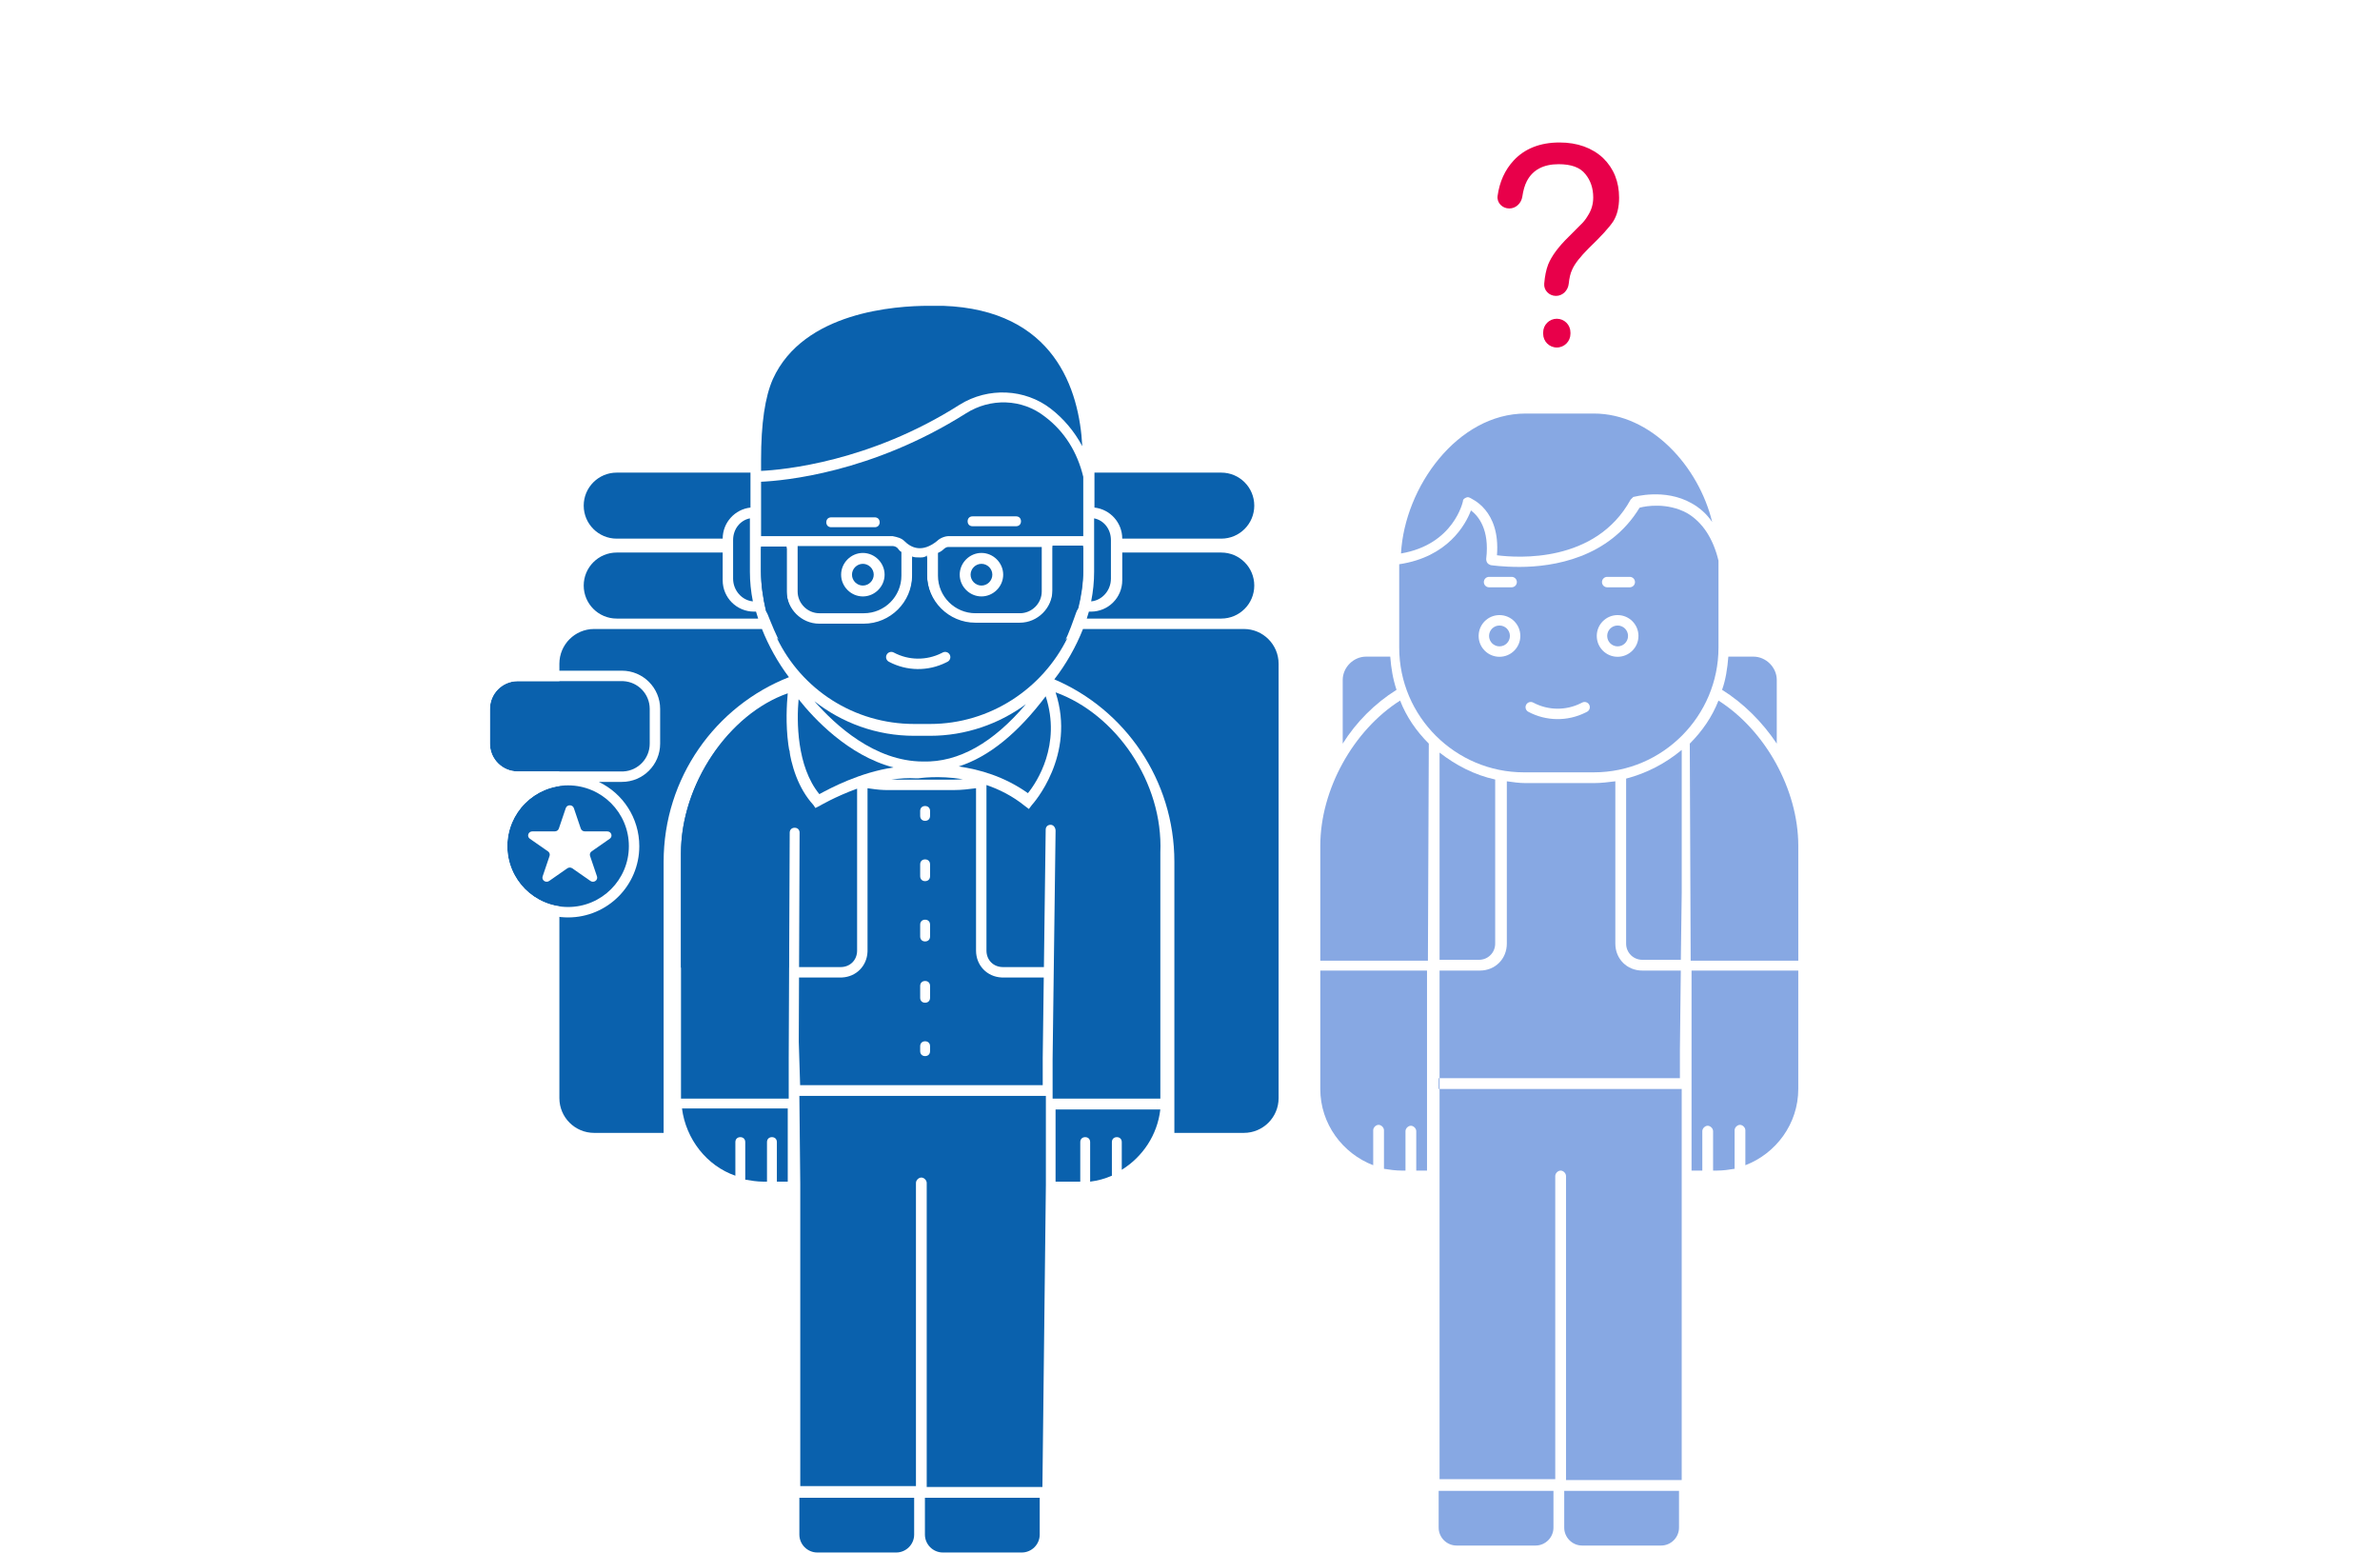
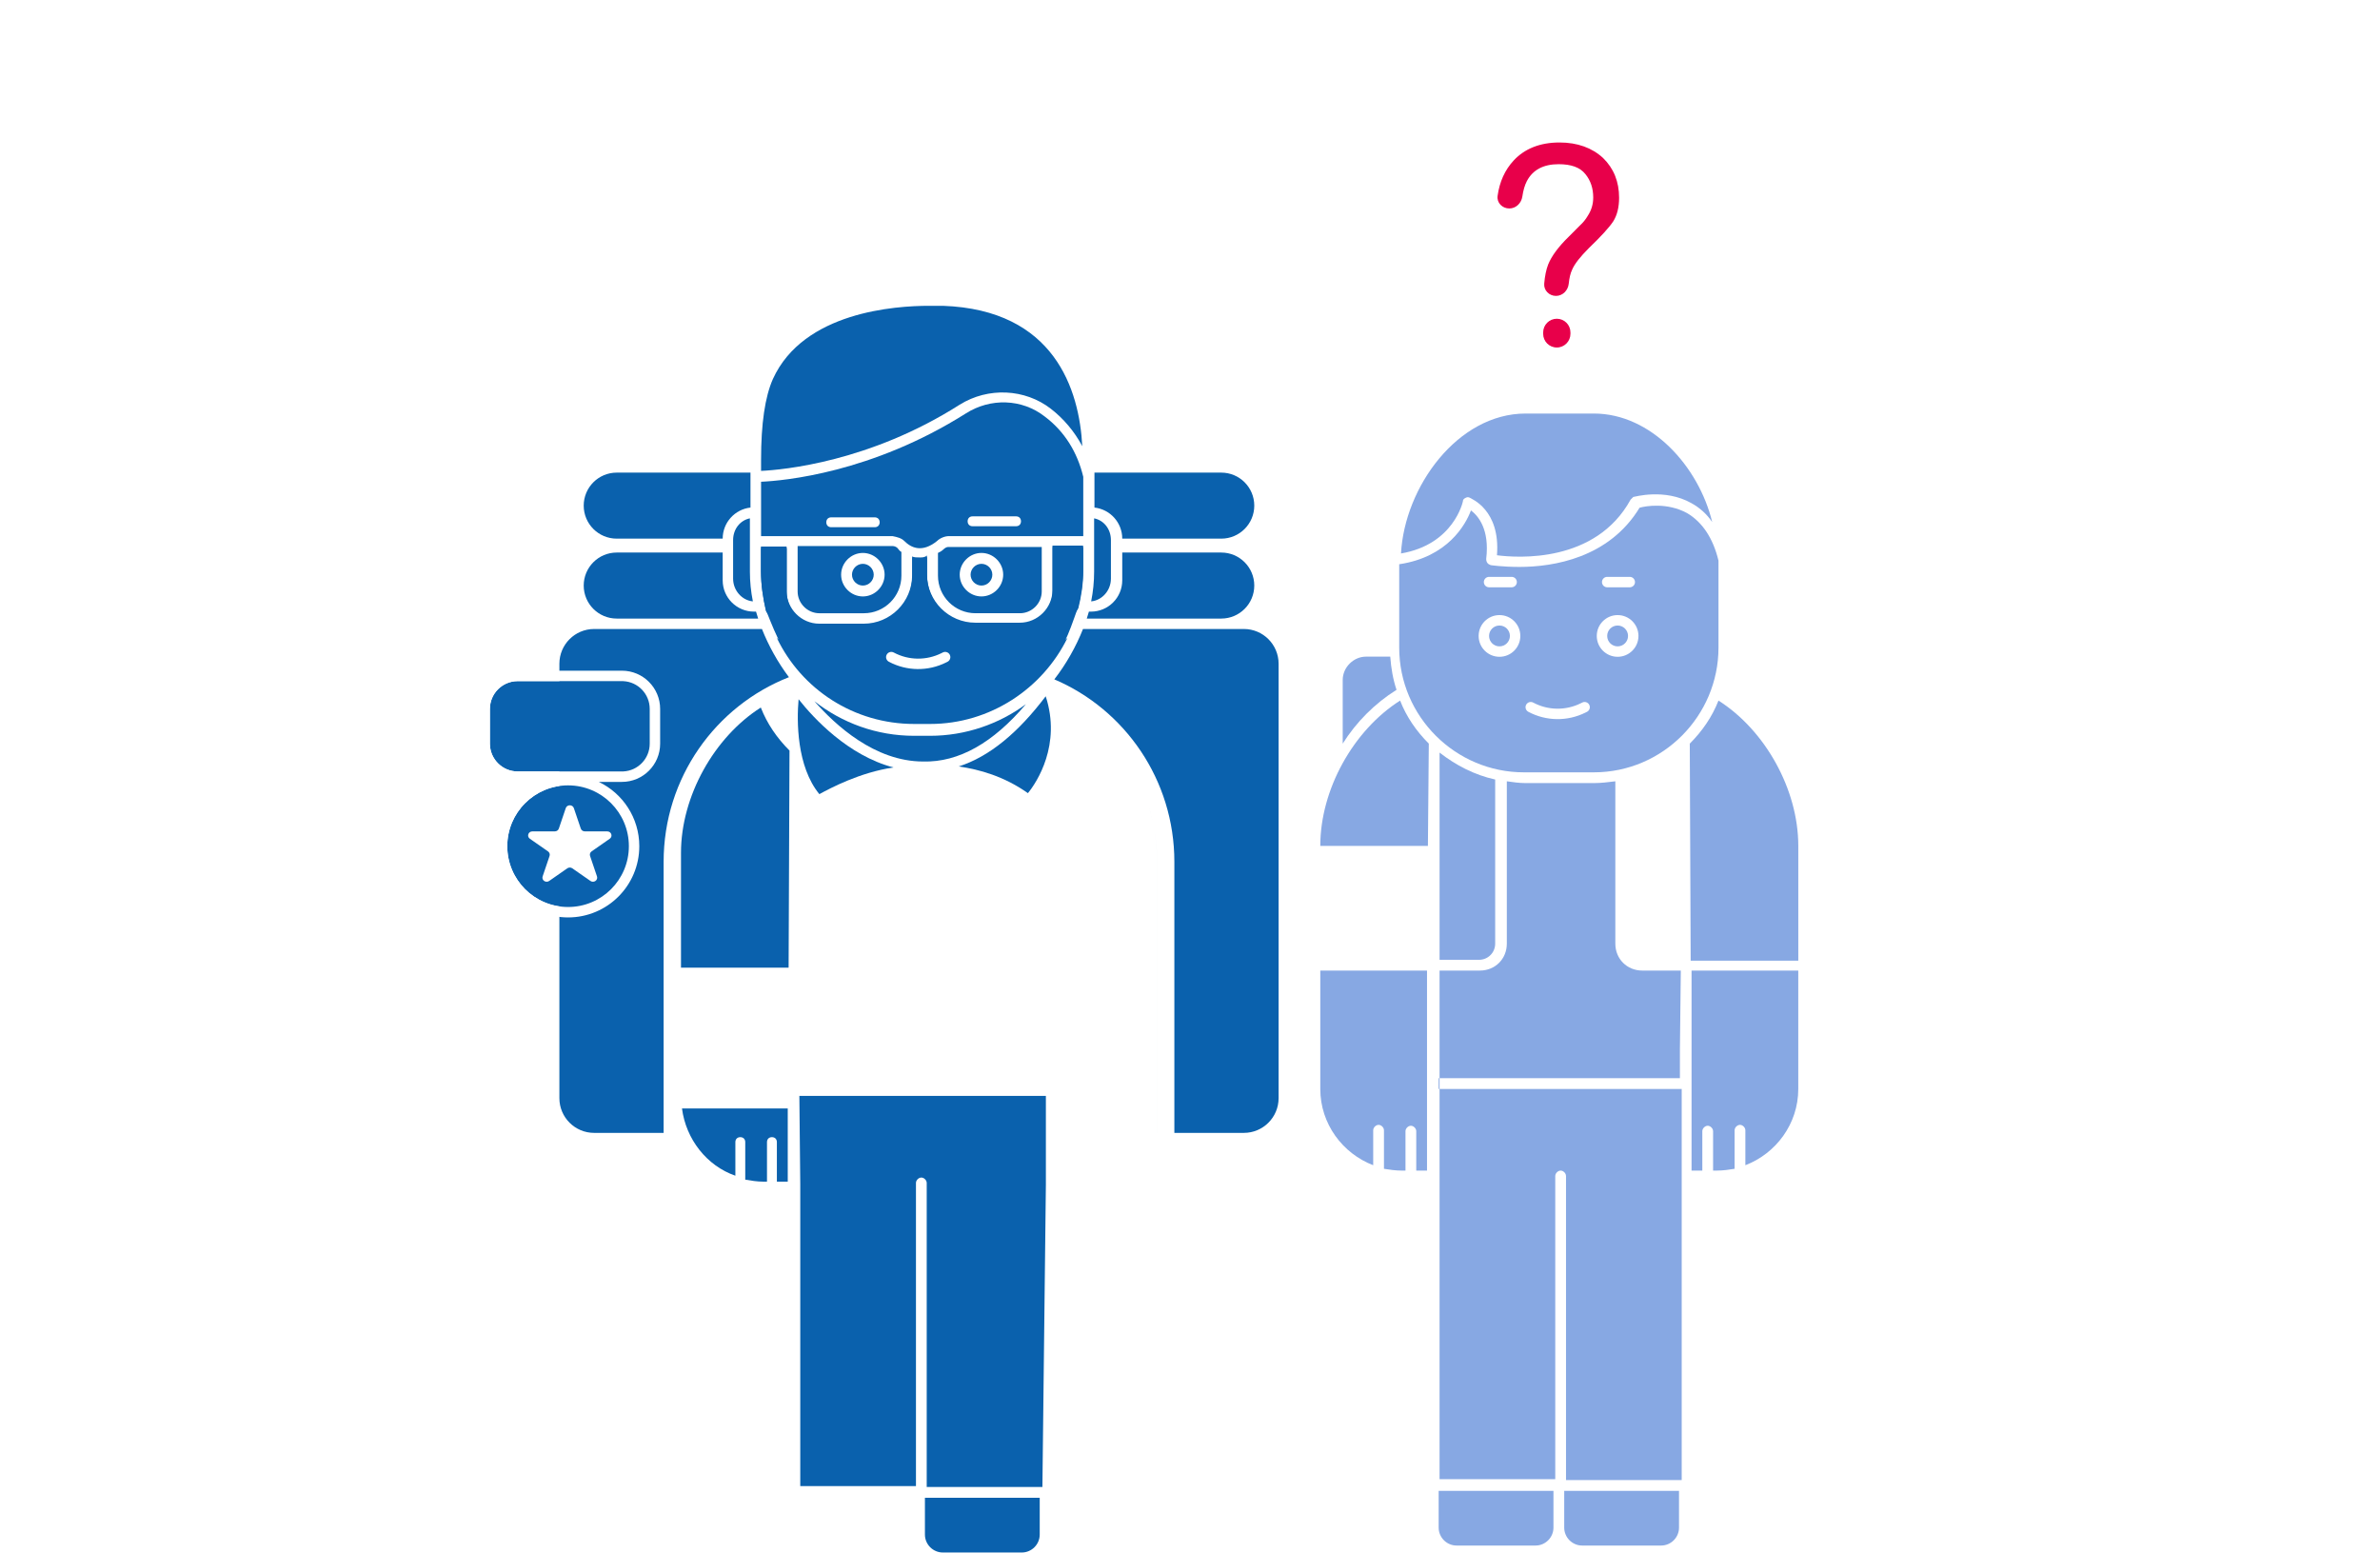
<svg xmlns="http://www.w3.org/2000/svg" width="685" height="447" viewBox="0 0 685 447" fill="none">
  <path d="M0 0H685V447H0V0Z" fill="white" />
  <path d="M414.07 439.587C414.07 442.426 416.393 444.749 419.233 444.749H441.947C444.786 444.749 447.109 442.426 447.109 439.587V429.004H414.07V439.587Z" fill="#87A8E3" />
  <path d="M450.207 439.587C450.207 442.426 452.53 444.749 455.369 444.749H478.084C480.923 444.749 483.246 442.426 483.246 439.587V429.004H450.207V439.587Z" fill="#87A8E3" />
  <path d="M380 313.364C380 323.431 386.453 331.949 395.229 335.304V325.238C395.229 324.463 396.003 323.689 396.778 323.689C397.552 323.689 398.326 324.463 398.326 325.238V336.079V336.337C399.875 336.595 401.682 336.853 403.489 336.853H404.521V325.496C404.521 324.722 405.295 323.947 406.07 323.947C406.844 323.947 407.619 324.722 407.619 325.496V336.853H410.716V311.558V301.749V279.293H380V313.364Z" fill="#87A8E3" />
-   <path d="M380 243.413V276.452H410.974L411.232 213.987C407.619 210.374 404.779 206.244 402.972 201.598C389.55 210.116 380 227.151 380 243.413Z" fill="#87A8E3" />
+   <path d="M380 243.413H410.974L411.232 213.987C407.619 210.374 404.779 206.244 402.972 201.598C389.55 210.116 380 227.151 380 243.413Z" fill="#87A8E3" />
  <path d="M517.571 313.364C517.571 323.431 511.118 331.949 502.342 335.304V325.238C502.342 324.463 501.568 323.689 500.794 323.689C500.019 323.689 499.245 324.463 499.245 325.238V336.079V336.337C497.696 336.595 495.89 336.853 494.083 336.853H493.05V325.496C493.05 324.722 492.276 323.947 491.502 323.947C490.727 323.947 489.953 324.722 489.953 325.496V336.853H486.855V311.558V301.749V279.293H517.571V313.364Z" fill="#87A8E3" />
  <path d="M517.576 243.413V276.452H486.602L486.344 213.987C489.957 210.374 492.797 206.244 494.604 201.598C508.026 210.116 517.576 227.151 517.576 243.413Z" fill="#87A8E3" />
  <path d="M465.695 185.851C467.502 185.851 468.792 184.302 468.792 182.754C468.792 181.205 467.244 179.656 465.695 179.656C464.146 179.656 462.598 181.205 462.598 182.754C462.598 184.302 463.888 185.851 465.695 185.851Z" fill="#87A8E3" />
  <path d="M421.041 144.295C421.041 143.779 421.299 143.521 421.815 143.263C422.331 143.005 422.589 143.005 423.105 143.263C423.364 143.521 431.881 146.619 430.849 159.783C436.786 160.557 459.242 162.106 469.308 143.779C469.567 143.521 469.825 143.263 470.083 143.005C470.341 143.005 479.117 140.424 486.86 144.812C489.183 146.102 491.248 147.909 492.797 150.232C488.925 134.229 475.245 119 458.726 119H439.109C419.492 119 404.263 140.166 403.23 159.266C418.459 156.685 421.041 144.295 421.041 144.295Z" fill="#87A8E3" />
-   <path d="M511.382 213.99V195.664C511.382 192.051 508.284 188.953 504.671 188.953H497.444C497.185 192.309 496.669 195.664 495.637 198.503C501.832 202.375 507.252 207.796 511.382 213.99Z" fill="#87A8E3" />
  <path d="M431.879 179.395C430.072 179.395 428.781 180.943 428.781 182.492C428.781 184.041 430.33 185.589 431.879 185.589C433.685 185.589 434.976 184.041 434.976 182.492C434.976 180.943 433.685 179.395 431.879 179.395Z" fill="#87A8E3" />
  <path d="M401.94 198.503C400.908 195.406 400.391 192.309 400.133 188.953H393.164C389.551 188.953 386.453 192.051 386.453 195.664V213.99C390.325 207.796 395.745 202.375 401.94 198.503Z" fill="#87A8E3" />
  <path d="M425.689 276.195C428.27 276.195 430.335 274.13 430.335 271.549V224.314C424.399 223.023 418.978 220.184 414.332 216.57V276.195H425.689Z" fill="#87A8E3" />
  <path d="M483.762 279.291H472.663C468.275 279.291 464.919 275.935 464.919 271.547V224.828C462.854 225.086 460.79 225.344 458.725 225.344H439.108C437.301 225.344 435.494 225.086 433.687 224.828V271.547C433.687 275.935 430.332 279.291 425.944 279.291H414.328V311.555V338.658V425.643H447.626V338.4C447.626 337.625 448.4 336.851 449.174 336.851C449.949 336.851 450.723 337.625 450.723 338.4V425.901H484.02V338.916V313.362H414.07V310.265H483.504V302.005L483.762 279.291Z" fill="#87A8E3" />
-   <path d="M472.67 276.192H483.769L484.027 256.834V215.793C479.381 219.665 473.96 222.504 468.023 224.053V271.546C468.023 274.127 470.088 276.192 472.67 276.192Z" fill="#87A8E3" />
  <path d="M458.726 222.248C478.601 222.248 494.605 205.987 494.605 186.37V161.332C493.056 154.88 489.958 150.233 485.57 147.652C479.892 144.555 473.697 145.587 471.89 146.104C463.114 160.558 447.111 163.139 437.303 163.139C432.398 163.139 429.043 162.623 429.043 162.623C428.268 162.365 427.752 161.849 427.752 160.816C428.785 152.298 425.429 148.427 423.364 146.878C421.816 151.008 416.653 160.3 402.715 162.365V186.37C402.715 206.245 418.976 222.248 438.593 222.248H458.726Z" fill="#87A8E3" />
  <path d="M439.251 202.794C439.641 202.064 440.55 201.787 441.28 202.177C445.556 204.457 450.672 204.524 455.006 202.357L455.403 202.158C456.144 201.788 457.045 202.088 457.416 202.829C457.786 203.57 457.486 204.471 456.745 204.842L456.348 205.04C451.144 207.642 445.002 207.561 439.868 204.823C439.138 204.433 438.861 203.525 439.251 202.794ZM431.574 177C434.888 177 437.574 179.686 437.574 183C437.574 186.314 434.888 189 431.574 189C428.261 189 425.574 186.314 425.574 183C425.574 179.686 428.261 177 431.574 177ZM465.574 177C468.888 177 471.574 179.686 471.574 183C471.574 186.314 468.888 189 465.574 189C462.261 189 459.574 186.314 459.574 183C459.574 179.686 462.261 177 465.574 177ZM435.074 166C435.903 166 436.574 166.672 436.574 167.5C436.574 168.328 435.903 169 435.074 169H428.574C427.746 169 427.074 168.328 427.074 167.5C427.074 166.672 427.746 166 428.574 166H435.074ZM469.074 166C469.903 166 470.574 166.672 470.574 167.5C470.574 168.328 469.903 169 469.074 169H462.574C461.746 169 461.074 168.328 461.074 167.5C461.074 166.672 461.746 166 462.574 166H469.074Z" fill="white" />
  <path d="M434.574 183C434.574 184.657 433.231 186 431.574 186C429.917 186 428.574 184.657 428.574 183C428.574 181.343 429.917 180 431.574 180C433.231 180 434.574 181.343 434.574 183Z" fill="#87A8E3" />
  <path d="M468.574 183C468.574 184.657 467.231 186 465.574 186C463.917 186 462.574 184.657 462.574 183C462.574 181.343 463.917 180 465.574 180C467.231 180 468.574 181.343 468.574 183Z" fill="#87A8E3" />
  <path d="M435.649 46.194C438.806 42.785 443.257 41 448.842 41C454.022 41 458.23 42.542 461.387 45.464C464.462 48.466 466 52.281 466 56.907C466 59.666 465.433 61.938 464.3 63.724C463.167 65.428 460.82 68.025 457.34 71.352C454.831 73.868 453.212 75.897 452.484 77.601C451.99 78.64 451.677 79.981 451.508 81.623C451.309 83.562 449.774 85.149 447.83 85.149C445.886 85.149 444.283 83.564 444.449 81.622C444.635 79.44 445.012 77.57 445.604 76.059C446.575 73.706 448.437 71.109 451.513 68.106L454.669 64.941C455.64 64.048 456.369 63.155 456.935 62.182C458.068 60.477 458.554 58.692 458.554 56.825C458.554 54.228 457.826 51.956 456.288 50.089C454.75 48.142 452.16 47.249 448.599 47.249C444.228 47.249 441.153 48.872 439.453 52.118C438.839 53.3 438.418 54.773 438.152 56.56C437.867 58.468 436.322 59.99 434.398 59.99C432.407 59.99 430.758 58.364 431.029 56.386C431.586 52.324 433.126 48.914 435.649 46.194ZM451.998 96.064C451.998 98.238 450.241 100 448.073 100C445.905 100 444.147 98.238 444.147 96.064V95.658C444.147 93.484 445.905 91.722 448.073 91.722C450.241 91.722 451.998 93.484 451.998 95.658V96.064Z" fill="#E8004A" />
  <path d="M219.3 181C221.195 185.791 223.841 190.575 227.07 194.869C205.96 203.15 191 223.816 191 248V326H171C165.477 326 161 321.523 161 316V191C161 185.477 165.477 181 171 181H219.3ZM332.156 238.419C332.731 241.524 333.034 244.727 333.034 248V326H333.032V248C333.032 244.727 332.731 241.524 332.156 238.419ZM358 181C363.523 181 368 185.477 368 191V316C368 321.523 363.523 326 358 326H338V248C338 224.402 323.756 204.154 303.453 195.493C306.9 191.041 309.715 186.025 311.702 181H358ZM331.711 236.269C331.48 235.259 331.22 234.261 330.932 233.275C330.946 233.323 330.961 233.37 330.975 233.418C331.247 234.357 331.491 235.308 331.711 236.269ZM330.758 232.689C330.798 232.82 330.835 232.95 330.874 233.081C330.796 232.819 330.716 232.559 330.635 232.299C330.676 232.429 330.718 232.559 330.758 232.689ZM330.293 231.247C330.399 231.56 330.5 231.874 330.601 232.189C330.501 231.874 330.399 231.56 330.293 231.247ZM208 167C208 171.971 212.029 176 217 176H217.596C217.785 176.664 217.99 177.331 218.211 178H177.5C172.253 178 168 173.747 168 168.5C168 163.253 172.253 159 177.5 159H208V167ZM351.5 159C356.747 159 361 163.253 361 168.5C361 173.747 356.747 178 351.5 178H312.79C313.01 177.331 313.215 176.664 313.404 176H314C318.971 176 323 171.971 323 167V159H351.5ZM216 146.057C211.5 146.554 208 150.368 208 155H177.5C172.253 155 168 150.747 168 145.5C168 140.253 172.253 136 177.5 136H216V146.057ZM351.5 136C356.747 136 361 140.253 361 145.5C361 150.747 356.747 155 351.5 155H323C323 150.368 319.5 146.554 315 146.057V136H351.5ZM331.959 237.411C332.02 237.708 332.079 238.006 332.135 238.305C332.079 238.006 332.02 237.708 331.959 237.411ZM331.72 236.304C331.791 236.617 331.86 236.931 331.926 237.246C331.86 236.931 331.791 236.617 331.72 236.304Z" fill="#0A61AD" />
-   <path d="M230.07 441.587C230.07 444.426 232.393 446.749 235.233 446.749H257.947C260.786 446.749 263.109 444.426 263.109 441.587V431.004H230.07V441.587Z" fill="#0A61AD" />
  <path d="M266.207 441.587C266.207 444.426 268.53 446.749 271.369 446.749H294.084C296.923 446.749 299.246 444.426 299.246 441.587V431.004H266.207V441.587Z" fill="#0A61AD" />
  <path d="M196 245.413V278.452H226.974L227.232 215.987C223.619 212.374 220.779 208.244 218.972 203.598C205.55 212.116 196 229.151 196 245.413Z" fill="#0A61AD" />
  <path d="M229.57 157.409V170.21C229.57 173.624 232.415 176.468 235.828 176.468H248.629C254.603 176.468 259.438 171.632 259.438 165.659V158.832C258.869 158.547 258.585 157.978 258.301 157.694C258.016 157.409 257.447 157.125 256.878 157.125H229.57V157.409ZM248.345 171.632C244.931 171.632 242.086 168.788 242.086 165.374C242.086 161.961 244.931 159.116 248.345 159.116C251.758 159.116 254.603 161.961 254.603 165.374C254.603 168.788 251.758 171.632 248.345 171.632Z" fill="#0A61AD" />
  <path d="M260.862 182.439C261.431 182.154 262.284 182.154 262.853 182.154H263.422H269.965H270.534C271.387 182.154 271.956 182.439 272.809 182.439C277.361 184.43 300.117 192.395 310.358 175.043C311.211 171.629 311.78 167.931 311.78 164.233V157.406H302.962V170.207C302.962 175.327 298.695 179.594 293.575 179.594H280.774C273.094 179.594 266.836 173.336 266.836 165.656V160.251C266.267 160.82 265.414 160.82 264.845 160.82C263.991 160.82 263.138 160.82 262.569 160.535V165.94C262.569 173.62 256.311 179.878 248.63 179.878H235.83C230.71 179.878 226.443 175.612 226.443 170.491V157.691H219.047V164.518C219.047 168.5 219.616 172.198 220.469 175.896C231.279 192.395 255.742 184.43 260.862 182.439Z" fill="#0A61AD" />
  <path d="M295.272 202.635C287.592 208.324 277.921 211.737 267.68 211.737H263.129C252.319 211.737 242.363 208.039 234.398 201.781C240.372 208.608 251.75 219.133 265.689 219.133C275.929 219.418 285.885 213.728 295.272 202.635Z" fill="#0A61AD" />
  <path d="M290.153 189.271C281.619 189.271 273.939 186.427 271.379 185.289C271.094 185.289 270.81 185.004 270.525 185.004H269.956H263.414H262.845C262.561 185.004 262.276 185.004 261.992 185.289C259.147 186.427 250.898 189.271 241.795 189.271C235.537 189.271 228.995 187.849 223.59 183.582C230.701 198.374 245.778 208.33 263.129 208.33H267.681C285.033 208.33 300.109 198.089 307.22 183.582C302.1 187.849 295.842 189.271 290.153 189.271ZM272.801 192.4C269.388 194.391 266.259 194.96 263.698 194.96C258.578 194.96 255.449 192.4 255.449 192.4C254.88 191.831 254.596 190.978 255.165 190.125C255.734 189.556 256.587 189.556 257.44 189.84C257.725 190.125 262.845 194.107 271.379 189.556C272.232 189.271 273.086 189.556 273.37 190.125C273.939 190.978 273.654 191.831 272.801 192.4Z" fill="#0A61AD" />
  <path d="M229.851 201.215C229.282 207.473 229.282 220.558 235.824 228.523C238.953 226.816 247.487 222.265 257.159 220.842C244.074 217.429 234.118 206.62 229.851 201.215Z" fill="#0A61AD" />
  <path d="M300.97 200.363C293.005 210.888 284.756 217.715 275.938 220.56C281.911 221.413 289.023 223.404 295.85 228.24C298.41 225.111 305.521 214.302 300.97 200.363Z" fill="#0A61AD" />
  <path d="M302.393 117.584C306.091 120.428 309.22 124.126 311.496 128.393C310.642 112.179 303.531 89.138 271.387 88C271.387 88 269.965 88 267.405 88C257.733 88 231.279 89.707 222.46 109.05C220.185 114.17 219.047 121.85 219.047 132.375V135.504C225.305 135.22 250.337 132.944 276.223 116.446C284.472 111.326 294.997 111.894 302.393 117.584Z" fill="#0A61AD" />
  <path d="M248.344 162.246C246.637 162.246 245.215 163.668 245.215 165.375C245.215 167.082 246.637 168.504 248.344 168.504C250.051 168.504 251.473 167.082 251.473 165.375C251.473 163.668 250.051 162.246 248.344 162.246Z" fill="#0A61AD" />
  <path d="M319.74 166.512V155.418C319.74 152.289 317.749 149.729 314.904 149.16V164.521C314.904 167.365 314.62 170.21 314.051 173.055C317.18 172.77 319.74 169.926 319.74 166.512Z" fill="#0A61AD" />
  <path d="M210.998 166.512V155.418C210.998 152.289 212.99 149.729 215.834 149.16V164.521C215.834 167.365 216.119 170.21 216.688 173.055C213.558 172.77 210.998 169.926 210.998 166.512Z" fill="#0A61AD" />
  <path d="M260.293 155.697C262.284 157.688 265.414 159.11 269.68 155.697C270.534 154.843 271.956 154.275 273.094 154.275H311.78V137.207C310.073 130.096 306.375 124.122 300.686 119.855C294.144 114.735 285.041 114.45 277.93 119.002C250.906 136.069 225.589 138.345 219.047 138.629V154.275H256.88C258.302 154.559 259.44 154.843 260.293 155.697ZM279.921 148.585H292.437C293.29 148.585 293.859 149.154 293.859 150.008C293.859 150.861 293.29 151.43 292.437 151.43H279.921C279.067 151.43 278.499 150.861 278.499 150.008C278.499 149.154 279.067 148.585 279.921 148.585ZM251.76 151.714H239.243C238.39 151.714 237.821 151.146 237.821 150.292C237.821 149.439 238.39 148.87 239.243 148.87H251.76C252.613 148.87 253.182 149.439 253.182 150.292C253.182 151.146 252.613 151.714 251.76 151.714Z" fill="#0A61AD" />
  <path d="M271.668 157.975C271.099 158.544 270.53 158.829 269.961 159.113V165.656C269.961 171.629 274.797 176.465 280.77 176.465H293.571C296.984 176.465 299.829 173.62 299.829 170.207V157.406H272.806C272.521 157.406 271.952 157.691 271.668 157.975ZM282.477 159.113C285.891 159.113 288.735 161.958 288.735 165.371C288.735 168.785 285.891 171.629 282.477 171.629C279.064 171.629 276.219 168.785 276.219 165.371C276.219 161.958 279.064 159.113 282.477 159.113Z" fill="#0A61AD" />
  <path d="M282.481 168.504C284.187 168.504 285.61 167.082 285.61 165.375C285.61 163.668 284.187 162.246 282.481 162.246C280.774 162.246 279.352 163.668 279.352 165.375C279.352 167.082 280.774 168.504 282.481 168.504Z" fill="#0A61AD" />
-   <path d="M303.805 340.031H310.916V328.653C310.916 327.799 311.485 327.23 312.338 327.23C313.192 327.23 313.761 327.799 313.761 328.653V340.031C316.036 339.747 318.028 339.178 320.019 338.324V328.653C320.019 327.799 320.588 327.23 321.441 327.23C322.294 327.23 322.863 327.799 322.863 328.653V336.618C328.837 332.92 333.104 326.662 333.957 319.266H303.805V340.031Z" fill="#0A61AD" />
  <path d="M214.494 339.461C216.201 339.746 217.908 340.03 219.615 340.03H220.752V328.652C220.752 327.799 221.321 327.23 222.175 327.23C223.028 327.23 223.597 327.799 223.597 328.652V340.03H226.726V318.98H196.289C197.427 327.799 203.401 335.479 211.65 338.324V328.652C211.65 327.799 212.219 327.23 213.072 327.23C213.925 327.23 214.494 327.799 214.494 328.652V339.461Z" fill="#0A61AD" />
  <path d="M230.328 427.644V340.659L230.07 315.363H301.02V340.917L300.02 427.902H266.723V340.401C266.723 339.626 265.949 338.852 265.174 338.852C264.4 338.852 263.626 339.626 263.626 340.401V427.644H230.328Z" fill="#0A61AD" />
-   <path d="M226.722 199.511C226.153 205.769 225.299 221.983 234.117 231.654L234.687 232.508L235.824 231.939C235.824 231.939 240.388 229.22 246.688 226.947V273.545C246.688 276.276 244.675 278.289 241.943 278.289H229.984L230.135 239.619C230.135 238.766 229.566 238.197 228.713 238.197C227.86 238.197 227.29 238.766 227.29 239.619L227.006 304.476V316.139H196V245.593C196 225.681 209.654 205.484 226.722 199.511ZM303.81 199.227C321.161 205.485 334.815 225.112 333.962 245.309V316.139H302.956V304.761L303.81 239.051C303.81 238.198 303.241 237.344 302.388 237.344C301.534 237.344 300.965 237.913 300.965 238.767L300.451 278.289H288.663C285.932 278.289 283.919 276.276 283.919 273.545V225.899C287.614 227.153 291.434 229.063 294.991 231.939L296.129 232.793L296.982 231.654C297.272 231.364 309.782 217.428 303.81 199.227ZM280.919 273.545C280.919 277.796 284.069 281.078 288.255 281.279L288.663 281.289H300.412L300.111 304.476V312.263H230.288L229.9 299.771L229.973 281.289H241.943L242.352 281.279C246.403 281.085 249.483 278.005 249.678 273.954L249.688 273.545V226.826C251.268 227.052 252.849 227.278 254.43 227.331L255.107 227.343H274.725C276.789 227.343 278.854 227.084 280.919 226.826V273.545ZM266.261 299.641C265.408 299.641 264.839 300.209 264.839 301.062V302.484C264.839 303.338 265.408 303.907 266.261 303.907C267.114 303.907 267.684 303.338 267.684 302.484V301.062C267.684 300.209 267.114 299.641 266.261 299.641ZM266.261 282.288C265.408 282.288 264.839 282.858 264.839 283.711V287.124C264.839 287.977 265.408 288.546 266.261 288.546C267.114 288.546 267.684 287.977 267.684 287.124V283.711C267.684 282.858 267.114 282.288 266.261 282.288ZM266.261 264.652C265.408 264.653 264.839 265.221 264.839 266.074V269.487C264.839 270.341 265.408 270.91 266.261 270.91C267.114 270.91 267.684 270.341 267.684 269.487V266.074C267.684 265.221 267.114 264.652 266.261 264.652ZM266.261 247.3C265.408 247.3 264.839 247.869 264.839 248.723V252.136C264.839 252.989 265.408 253.557 266.261 253.558C267.114 253.558 267.684 252.989 267.684 252.136V248.723C267.684 247.869 267.114 247.3 266.261 247.3ZM266.261 231.939C265.408 231.94 264.839 232.508 264.839 233.361V234.784C264.839 235.637 265.408 236.206 266.261 236.206C267.114 236.206 267.683 235.637 267.684 234.784V233.361C267.684 232.508 267.114 231.939 266.261 231.939ZM264.27 223.975C264.43 223.975 269.954 223.066 277.142 224.229C276.32 224.298 275.519 224.343 274.725 224.343H256.594C258.954 223.981 261.355 223.822 263.701 223.975H264.27Z" fill="#0A61AD" />
  <path d="M259.006 206.094C259.575 205.809 260.428 205.809 260.997 205.809H261.566H268.109H268.677C269.531 205.809 270.1 206.094 270.953 206.094C305.953 188.594 303.953 192.594 310.311 174.636C311.164 171.223 311.733 167.525 311.733 163.827V157H302.915V169.801C302.915 174.921 298.648 179.188 293.528 179.188H280.727C273.047 179.188 266.789 172.93 266.789 165.249V159.845C266.22 160.413 265.367 160.413 264.798 160.413C263.944 160.413 263.091 160.413 262.522 160.129V165.534C262.522 173.214 256.264 179.472 248.584 179.472H235.783C230.663 179.472 226.396 175.205 226.396 170.085V157.284H219V164.111C219 168.094 219.569 171.792 220.422 175.49C227.453 193.094 226.396 190.094 259.006 206.094Z" fill="#0A61AD" />
  <path d="M255.204 188.388C255.594 187.657 256.503 187.381 257.233 187.771C261.509 190.051 266.625 190.119 270.959 187.952L271.357 187.752C272.097 187.382 272.999 187.682 273.369 188.423C273.74 189.164 273.439 190.066 272.698 190.436L272.301 190.634C267.097 193.236 260.955 193.155 255.821 190.417C255.091 190.028 254.814 189.119 255.204 188.388Z" fill="white" />
  <path d="M163.5 226C173.165 226 181 233.835 181 243.5C181 253.165 173.165 261 163.5 261C153.835 261 146 253.165 146 243.5C146 233.835 153.835 226 163.5 226ZM179 196C183.418 196 187 199.582 187 204V214C187 218.418 183.418 222 179 222H149C144.582 222 141 218.418 141 214V204C141 199.582 144.582 196 149 196H179Z" fill="#0A61AD" />
  <path d="M179 193C185.075 193 190 197.925 190 204V214C190 220.075 185.075 225 179 225H172.342C179.237 228.302 184 235.344 184 243.5C184 254.822 174.822 264 163.5 264C152.178 264 143 254.822 143 243.5C143 235.344 147.763 228.302 154.658 225H149C142.925 225 138 220.075 138 214V204C138 197.925 142.925 193 149 193H179ZM163.5 226C153.835 226 146 233.835 146 243.5C146 253.165 153.835 261 163.5 261C173.165 261 181 253.165 181 243.5C181 233.835 173.165 226 163.5 226ZM162.837 232.545C163.203 231.465 164.797 231.465 165.163 232.545L167.157 238.43C167.321 238.913 167.791 239.24 168.32 239.24H174.774C175.959 239.24 176.452 240.694 175.493 241.361L170.272 244.998C169.844 245.297 169.664 245.826 169.828 246.31L171.822 252.194C172.188 253.275 170.899 254.172 169.94 253.505L164.719 249.868C164.29 249.57 163.71 249.57 163.281 249.868L158.06 253.505C157.101 254.172 155.812 253.275 156.178 252.194L158.172 246.31C158.336 245.826 158.156 245.297 157.728 244.998L152.507 241.361C151.548 240.694 152.041 239.24 153.226 239.24H159.68C160.209 239.24 160.679 238.913 160.843 238.43L162.837 232.545ZM149 196C144.582 196 141 199.582 141 204V214L141.011 214.412C141.225 218.639 144.72 222 149 222H179L179.412 221.989C183.639 221.775 187 218.28 187 214V204C187 199.72 183.639 196.225 179.412 196.011L179 196H149Z" fill="white" />
</svg>